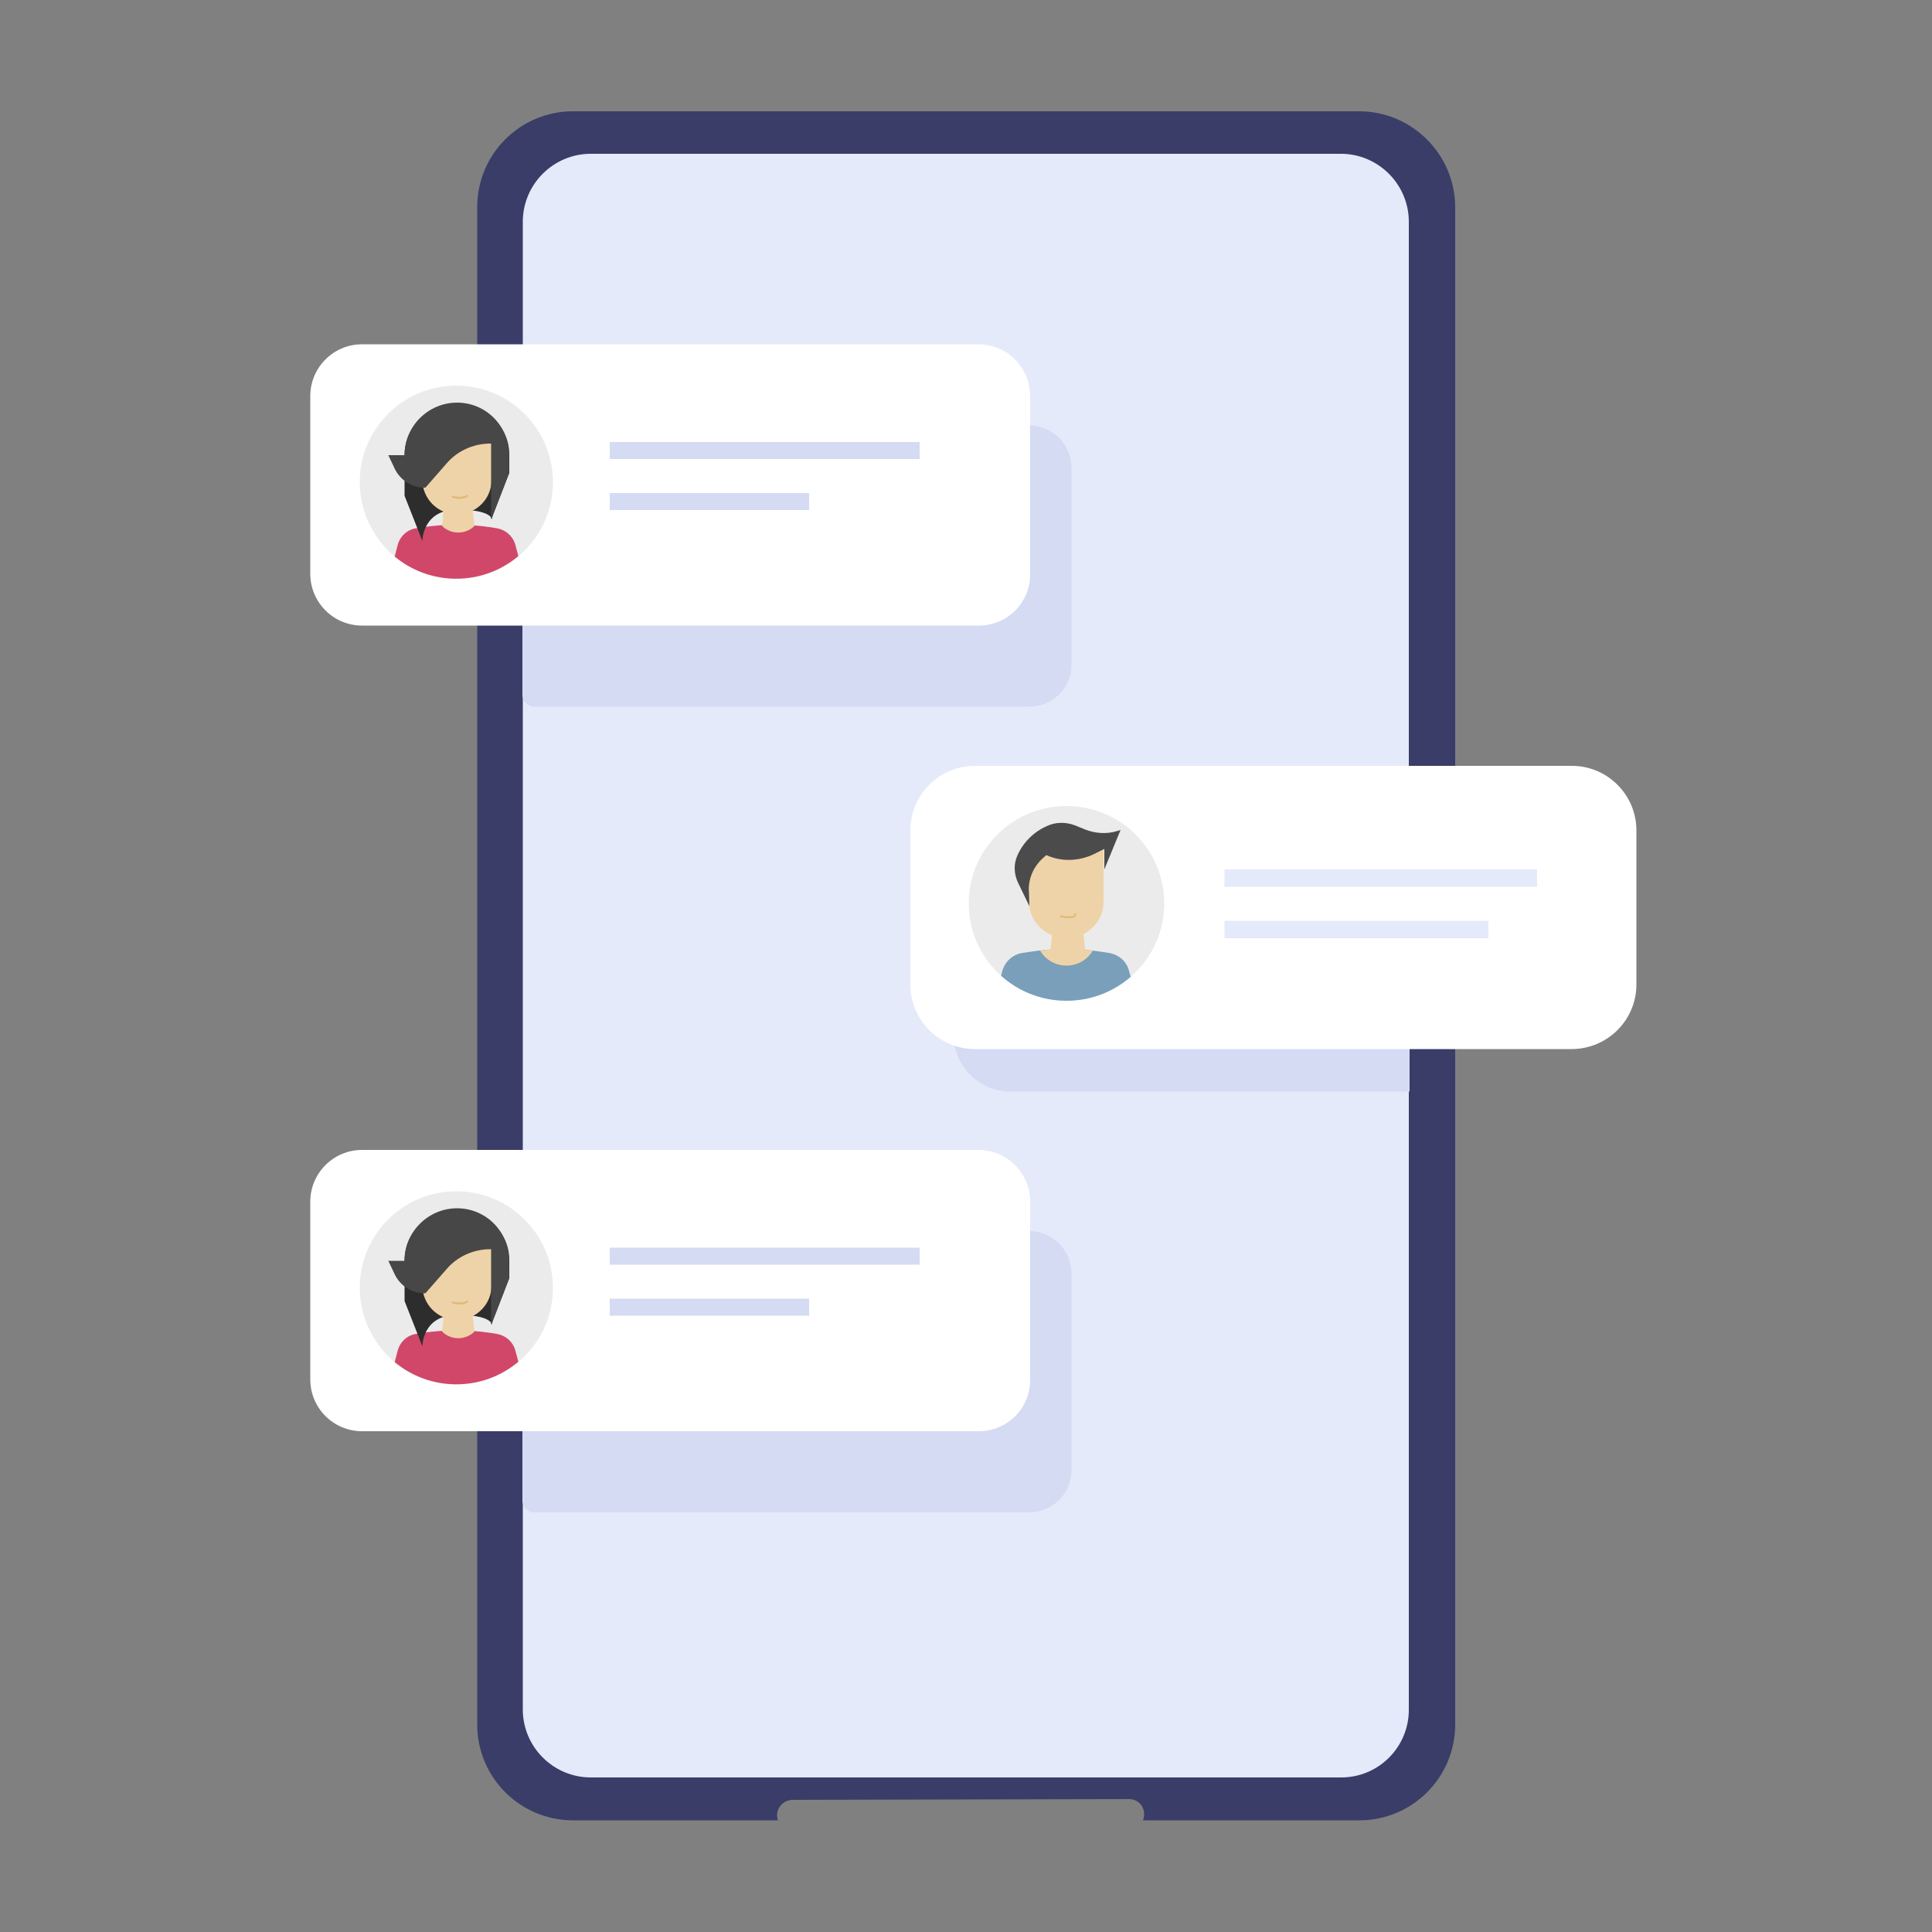
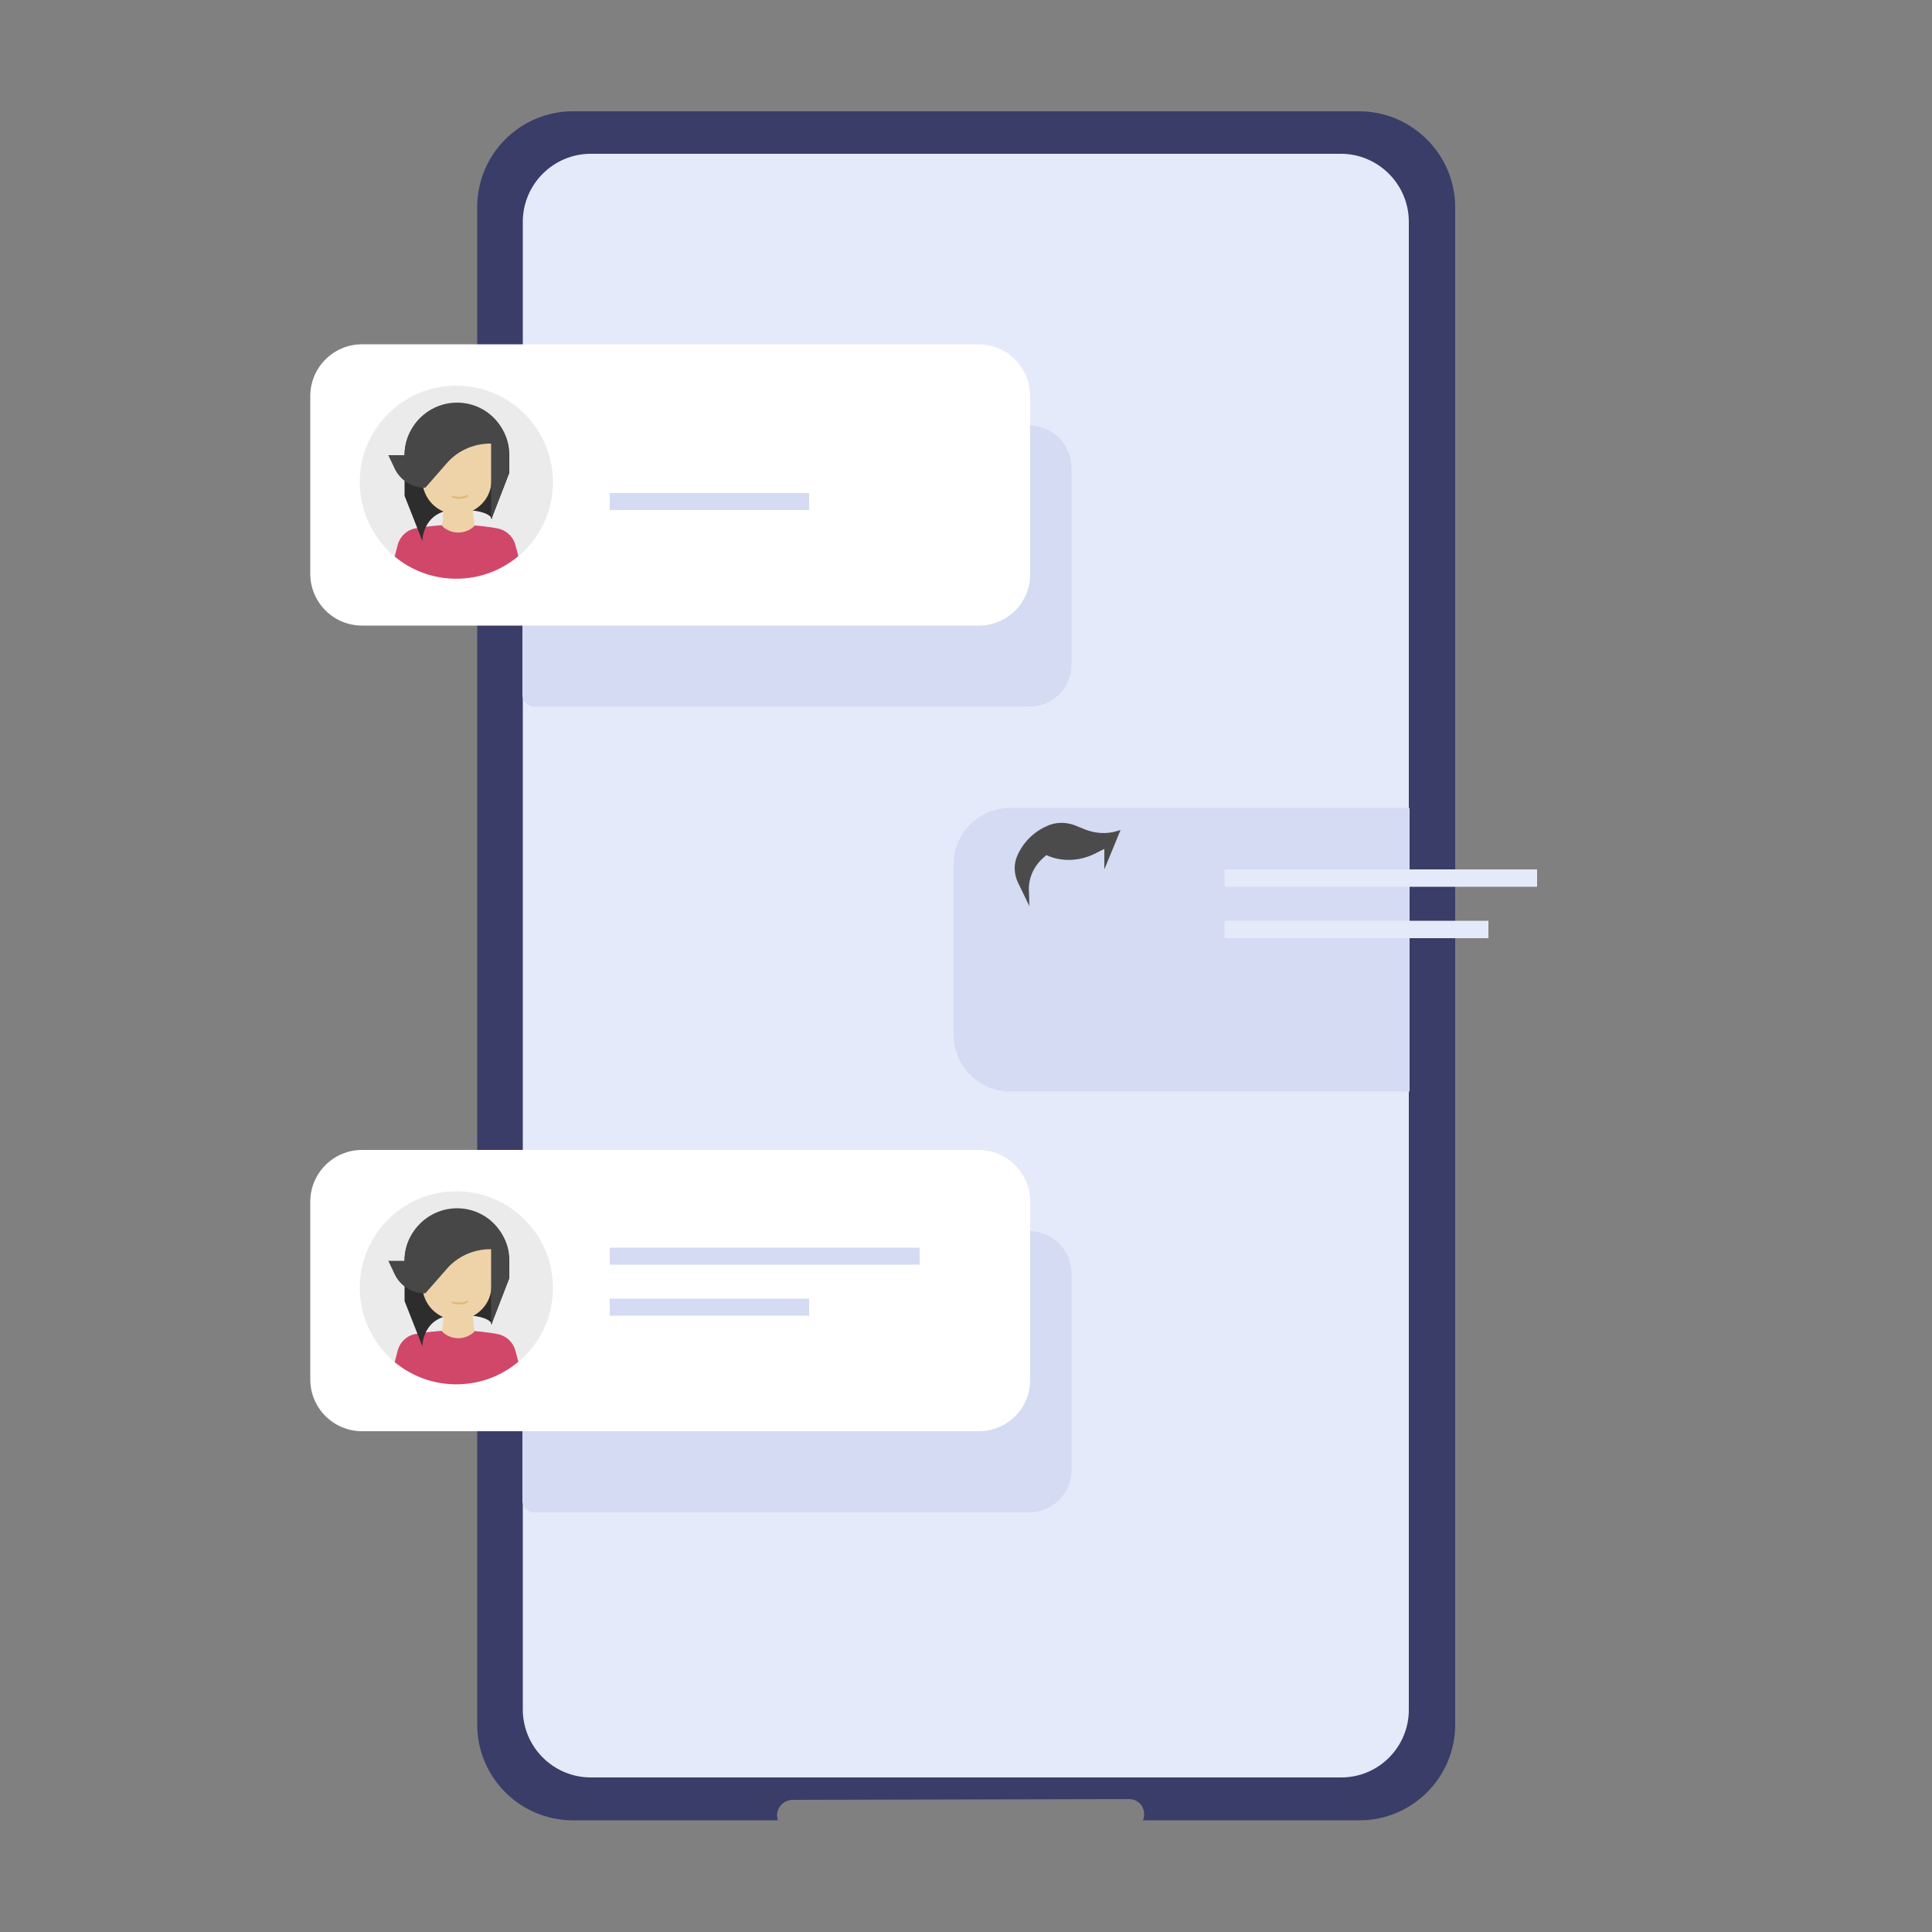
<svg xmlns="http://www.w3.org/2000/svg" xmlns:xlink="http://www.w3.org/1999/xlink" x="0px" y="0px" viewBox="0 0 500 500" style="enable-background:new 0 0 500 500;" xml:space="preserve">
  <rect x="0" y="0" width="500" height="500" fill="#808080" stroke="none" />
  <style type="text/css">	.st0{fill:#D6FFF7;}	.st1{fill:#DB3165;}	.st2{fill:#393D68;}	.st3{opacity:0.15;fill:#222221;}	.st4{fill:#7FD0C1;}	.st5{fill:#FEFBFA;}	.st6{fill:#F7E245;}	.st7{fill:#F15249;}	.st8{fill:#FCFBFB;}	.st9{fill:#E5EAFA;}	.st10{fill:#D4DBF3;}	.st11{fill:#FFFFFF;}	.st12{fill:#EBEBEB;}	.st13{clip-path:url(#SVGID_2_);}	.st14{fill:#D14769;}	.st15{fill:#EFD3A8;}	.st16{opacity:0.68;fill:#EFD3A8;}	.st17{fill:#2D2D2D;}	.st18{fill:#E2B979;}	.st19{fill:#474747;}	.st20{clip-path:url(#SVGID_4_);}	.st21{clip-path:url(#SVGID_6_);}	.st22{fill:#799FBA;}	.st23{clip-path:url(#SVGID_8_);fill:#EFD3A8;}	.st24{fill:#4B4B4B;}</style>
  <g id="BACKGROUND" />
  <g id="OBJECTS">
    <path class="st2" d="M351.7,28.8H148.3c-13.7,0-24.8,11.1-24.8,24.8v392.7c0,13.7,11.1,24.8,24.8,24.8h53c-0.1-0.4-0.2-0.9-0.2-1.3  c0-2.2,1.8-3.9,3.9-4l87.2-0.2c2.2,0,3.9,1.7,3.9,3.9c0,0.6-0.1,1.1-0.3,1.6h56c13.7,0,24.8-11.1,24.8-24.8V53.5  C376.5,39.9,365.4,28.8,351.7,28.8z" />
    <path class="st9" d="M347.1,460H152.9c-9.7,0-17.6-7.9-17.6-17.6V57.4c0-9.7,7.9-17.6,17.6-17.6h194.1c9.7,0,17.6,7.9,17.6,17.6  v384.9C364.7,452.1,356.8,460,347.1,460z" />
    <g>
      <path class="st10" d="M266.3,182.9h-128c-1.7,0-3.1-1.4-3.1-3.1v-66.6c0-1.7,1.4-3.1,3.1-3.1h128c6.1,0,11,4.9,11,11v50.8   C277.4,178,272.4,182.9,266.3,182.9z" />
      <g>
        <path class="st11" d="M253.3,161.9H93.7c-7.4,0-13.4-6-13.4-13.4v-46c0-7.4,6-13.4,13.4-13.4h159.5c7.4,0,13.4,6,13.4,13.4v46    C266.7,155.9,260.7,161.9,253.3,161.9z" />
        <g>
          <g>
            <path class="st12" d="M143.1,124.8c0,13.8-11.2,25-25,25c-8.1,0-15.3-3.8-19.8-9.8c-3.2-4.2-5.2-9.5-5.2-15.2      c0-13.8,11.2-25,25-25C131.9,99.8,143.1,111,143.1,124.8z" />
          </g>
          <g>
            <g>
              <defs>
                <ellipse id="SVGID_1_" transform="matrix(7.823236e-03 -1 1 7.823236e-03 -7.543 241.893)" cx="118.1" cy="124.7" rx="25" ry="25" />
              </defs>
              <clipPath id="SVGID_2_">
                <use xlink:href="#SVGID_1_" style="overflow:visible;" />
              </clipPath>
              <g class="st13">
                <path class="st14" d="M136,150.9l-3.9,0.7c-9.2,1.7-18.6,1.7-27.8,0l-3.9-0.7l2.5-9.8c0.6-2.3,2.5-4.1,4.9-4.4l1.9-0.3        c5.6-0.8,11.3-0.8,16.9,0l1.9,0.3c2.4,0.4,4.3,2.1,4.9,4.4L136,150.9z" />
              </g>
              <g class="st13">
                <path class="st15" d="M122.8,136.1L122.8,136.1c-2.3,2.3-6.1,2.3-8.4,0l0,0l0.6-5.3h7.2L122.8,136.1z" />
                <path class="st16" d="M121.9,129c-1,0.3-2.1,0.5-3.4,0.5l0,0c-1.2,0-2.3-0.2-3.4-0.5l-0.5,4.5c1.1,0.4,5.1,1.4,7.9,0.9        L121.9,129z" />
              </g>
              <g class="st13">
                <path class="st17" d="M109.3,140c0,0,0-8.1,9-8.1c9,0,9,2.5,9,2.5l1.7-10.6h-22.5L109.3,140z" />
                <path class="st17" d="M118.3,105L118.3,105c-7.5,0-13.6,5.3-13.6,12.8v10.5l4.6,11.7v-1.7l0.9-12.2l5.6-6.4        c2.7-3.1,6.7-4.9,10.8-5l0.6,0v19.6l4.6-11.9v-4.7C131.8,110.3,125.8,105,118.3,105z" />
                <path class="st15" d="M118.3,133.1L118.3,133.1c-5,0-9-4-9-9v-14h17.9v14C127.3,129.1,123.2,133.1,118.3,133.1z" />
                <path class="st18" d="M119,129.1c-0.7,0-1.4-0.1-1.9-0.3c-0.1,0-0.2-0.2-0.2-0.3c0-0.1,0.2-0.2,0.3-0.2        c0.9,0.3,2.4,0.5,3.7-0.2c0.1-0.1,0.2,0,0.3,0.1c0.1,0.1,0,0.2-0.1,0.3C120.5,129,119.7,129.1,119,129.1z" />
                <path class="st19" d="M118.3,104.2L118.3,104.2c-7.5,0-13.6,6.1-13.6,13.6h-4.2l1.7,3.6c1.5,3,4.6,4.9,7.9,4.8l0,0l5.6-6.4        c2.7-3.1,6.7-4.9,10.8-5l0.6,0v19.6l4.6-11.9v-4.7C131.8,110.3,125.8,104.2,118.3,104.2z" />
              </g>
            </g>
          </g>
        </g>
        <g>
          <g>
-             <rect x="157.8" y="114.4" class="st10" width="80.2" height="4.4" />
-           </g>
+             </g>
          <g>
            <rect x="157.8" y="127.6" class="st10" width="51.6" height="4.4" />
          </g>
        </g>
      </g>
    </g>
    <g>
      <path class="st10" d="M266.3,391.4h-128c-1.7,0-3.1-1.4-3.1-3.1v-66.6c0-1.7,1.4-3.1,3.1-3.1h128c6.1,0,11,4.9,11,11v50.8   C277.4,386.5,272.4,391.4,266.3,391.4z" />
      <g>
        <path class="st11" d="M253.3,370.4H93.7c-7.4,0-13.4-6-13.4-13.4v-46c0-7.4,6-13.4,13.4-13.4h159.5c7.4,0,13.4,6,13.4,13.4v46    C266.7,364.4,260.7,370.4,253.3,370.4z" />
        <g>
          <g>
            <path class="st12" d="M143.1,333.3c0,13.8-11.2,25-25,25c-8.1,0-15.3-3.8-19.8-9.8c-3.2-4.2-5.2-9.5-5.2-15.2      c0-13.8,11.2-25,25-25C131.9,308.3,143.1,319.5,143.1,333.3z" />
          </g>
          <g>
            <g>
              <defs>
                <ellipse id="SVGID_3_" transform="matrix(7.823236e-03 -1 1 7.823236e-03 -216.026 448.752)" cx="118.1" cy="333.2" rx="25" ry="25" />
              </defs>
              <clipPath id="SVGID_4_">
                <use xlink:href="#SVGID_3_" style="overflow:visible;" />
              </clipPath>
              <g class="st20">
                <path class="st14" d="M136,359.4l-3.9,0.7c-9.2,1.7-18.6,1.7-27.8,0l-3.9-0.7l2.5-9.8c0.6-2.3,2.5-4.1,4.9-4.4l1.9-0.3        c5.6-0.8,11.3-0.8,16.9,0l1.9,0.3c2.4,0.4,4.3,2.1,4.9,4.4L136,359.4z" />
              </g>
              <g class="st20">
                <path class="st15" d="M122.8,344.6L122.8,344.6c-2.3,2.3-6.1,2.3-8.4,0l0,0l0.6-5.3h7.2L122.8,344.6z" />
                <path class="st16" d="M121.9,337.5c-1,0.3-2.1,0.5-3.4,0.5l0,0c-1.2,0-2.3-0.2-3.4-0.5l-0.5,4.5c1.1,0.4,5.1,1.4,7.9,0.9        L121.9,337.5z" />
              </g>
              <g class="st20">
                <path class="st17" d="M109.3,348.4c0,0,0-8.1,9-8.1c9,0,9,2.5,9,2.5l1.7-10.6h-22.5L109.3,348.4z" />
                <path class="st17" d="M118.3,313.4L118.3,313.4c-7.5,0-13.6,5.3-13.6,12.8v10.5l4.6,11.7v-1.7l0.9-12.2l5.6-6.4        c2.7-3.1,6.7-4.9,10.8-5l0.6,0v19.6l4.6-11.9v-4.7C131.8,318.8,125.8,313.4,118.3,313.4z" />
                <path class="st15" d="M118.3,341.6L118.3,341.6c-5,0-9-4-9-9v-14h17.9v14C127.3,337.5,123.2,341.6,118.3,341.6z" />
                <path class="st18" d="M119,337.6c-0.7,0-1.4-0.1-1.9-0.3c-0.1,0-0.2-0.2-0.2-0.3c0-0.1,0.2-0.2,0.3-0.2        c0.9,0.3,2.4,0.5,3.7-0.2c0.1-0.1,0.2,0,0.3,0.1c0.1,0.1,0,0.2-0.1,0.3C120.5,337.5,119.7,337.6,119,337.6z" />
                <path class="st19" d="M118.3,312.7L118.3,312.7c-7.5,0-13.6,6.1-13.6,13.6h-4.2l1.7,3.6c1.5,3,4.6,4.9,7.9,4.8l0,0l5.6-6.4        c2.7-3.1,6.7-4.9,10.8-5l0.6,0v19.6l4.6-11.9v-4.7C131.8,318.8,125.8,312.7,118.3,312.7z" />
              </g>
            </g>
          </g>
        </g>
        <g>
          <g>
            <rect x="157.8" y="322.9" class="st10" width="80.2" height="4.4" />
          </g>
          <g>
            <rect x="157.8" y="336.1" class="st10" width="51.6" height="4.4" />
          </g>
        </g>
      </g>
    </g>
    <g>
      <path class="st10" d="M261.5,209.1h103.3v73.4H261.5c-8.1,0-14.7-6.6-14.7-14.7v-44C246.8,215.6,253.3,209.1,261.5,209.1z" />
      <g>
-         <path class="st11" d="M406.7,271.5H252.3c-9.2,0-16.7-7.5-16.7-16.7v-39.9c0-9.2,7.5-16.7,16.7-16.7h154.5    c9.2,0,16.7,7.5,16.7,16.7v39.9C423.5,264,416,271.5,406.7,271.5z" />
        <g>
          <g>
            <defs>
-               <ellipse id="SVGID_5_" transform="matrix(6.530481e-03 -1 1 6.530481e-03 40.303 508.268)" cx="276" cy="233.9" rx="25.2" ry="25.3" />
-             </defs>
+               </defs>
            <use xlink:href="#SVGID_5_" style="overflow:visible;fill:#EBEBEB;" />
            <clipPath id="SVGID_6_">
              <use xlink:href="#SVGID_5_" style="overflow:visible;" />
            </clipPath>
            <g class="st21">
              <path class="st22" d="M295.1,261.6l-4.2,0.8c-9.9,1.8-20.1,1.8-30,0l-4.2-0.8l2.7-10.3c0.7-2.5,2.7-4.3,5.3-4.7l2-0.3       c6-0.9,12.2-0.9,18.2,0l2,0.3c2.6,0.4,4.7,2.2,5.3,4.7L295.1,261.6z" />
            </g>
            <g class="st21">
              <g>
                <defs>
                  <path id="SVGID_7_" d="M295.1,261.6l-4.2,0.8c-9.9,1.8-20.1,1.8-30,0l-4.2-0.8l2.7-10.3c0.7-2.5,2.7-4.3,5.3-4.7l2-0.3         c6-0.9,12.2-0.9,18.2,0l2,0.3c2.6,0.4,4.7,2.2,5.3,4.7L295.1,261.6z" />
                </defs>
                <clipPath id="SVGID_8_">
                  <use xlink:href="#SVGID_7_" style="overflow:visible;" />
                </clipPath>
                <ellipse class="st23" cx="276" cy="242.3" rx="7.8" ry="7.6" />
              </g>
              <path class="st15" d="M280.9,246L280.9,246c-2.5,2.5-6.6,2.5-9.1,0l0,0l0.7-5.6h7.7L280.9,246z" />
              <path class="st16" d="M279.9,238.5c-1.1,0.4-2.3,0.6-3.6,0.6l0,0c-1.3,0-2.5-0.2-3.6-0.6l-0.6,4.7c1.2,0.5,5.5,1.5,8.5,1       L279.9,238.5z" />
            </g>
            <g class="st21">
              <path class="st15" d="M276,242.8L276,242.8c-5.3,0-9.7-4.2-9.7-9.5v-14.8h19.3v14.8C285.7,238.5,281.3,242.8,276,242.8z" />
              <path class="st18" d="M276.3,237.6c-0.6,0-1.2-0.1-1.8-0.2c-0.1,0-0.2-0.2-0.2-0.3s0.2-0.2,0.3-0.2c1,0.3,2.1,0.3,3.2,0.1       l0.1,0l0.2-0.6c0-0.1,0.2-0.2,0.3-0.1c0.1,0,0.2,0.2,0.1,0.3l-0.3,0.8l-0.3,0.1C277.3,237.6,276.8,237.6,276.3,237.6z" />
            </g>
          </g>
          <path class="st24" d="M266.4,234.5l-3-6.2c-1-2.2-1.1-4.7-0.1-6.9l0,0c1.5-3.4,4.2-6.1,7.6-7.6l0,0c2.3-1.1,4.9-1.1,7.3-0.2     l2.7,1.1c2.6,1,5.5,1.2,8.1,0.4l1-0.3l-4.2,10.2v-5.3l-2.6,1.3c-3.9,1.9-8.5,2.1-12.4,0.3l0,0l-0.8,0.7c-2.6,2.3-4,5.6-3.7,9     L266.4,234.5z" />
        </g>
        <g>
          <g>
            <rect x="316.9" y="225" class="st9" width="80.9" height="4.5" />
          </g>
          <g>
            <rect x="316.9" y="238.3" class="st9" width="68.3" height="4.5" />
          </g>
        </g>
      </g>
    </g>
  </g>
</svg>